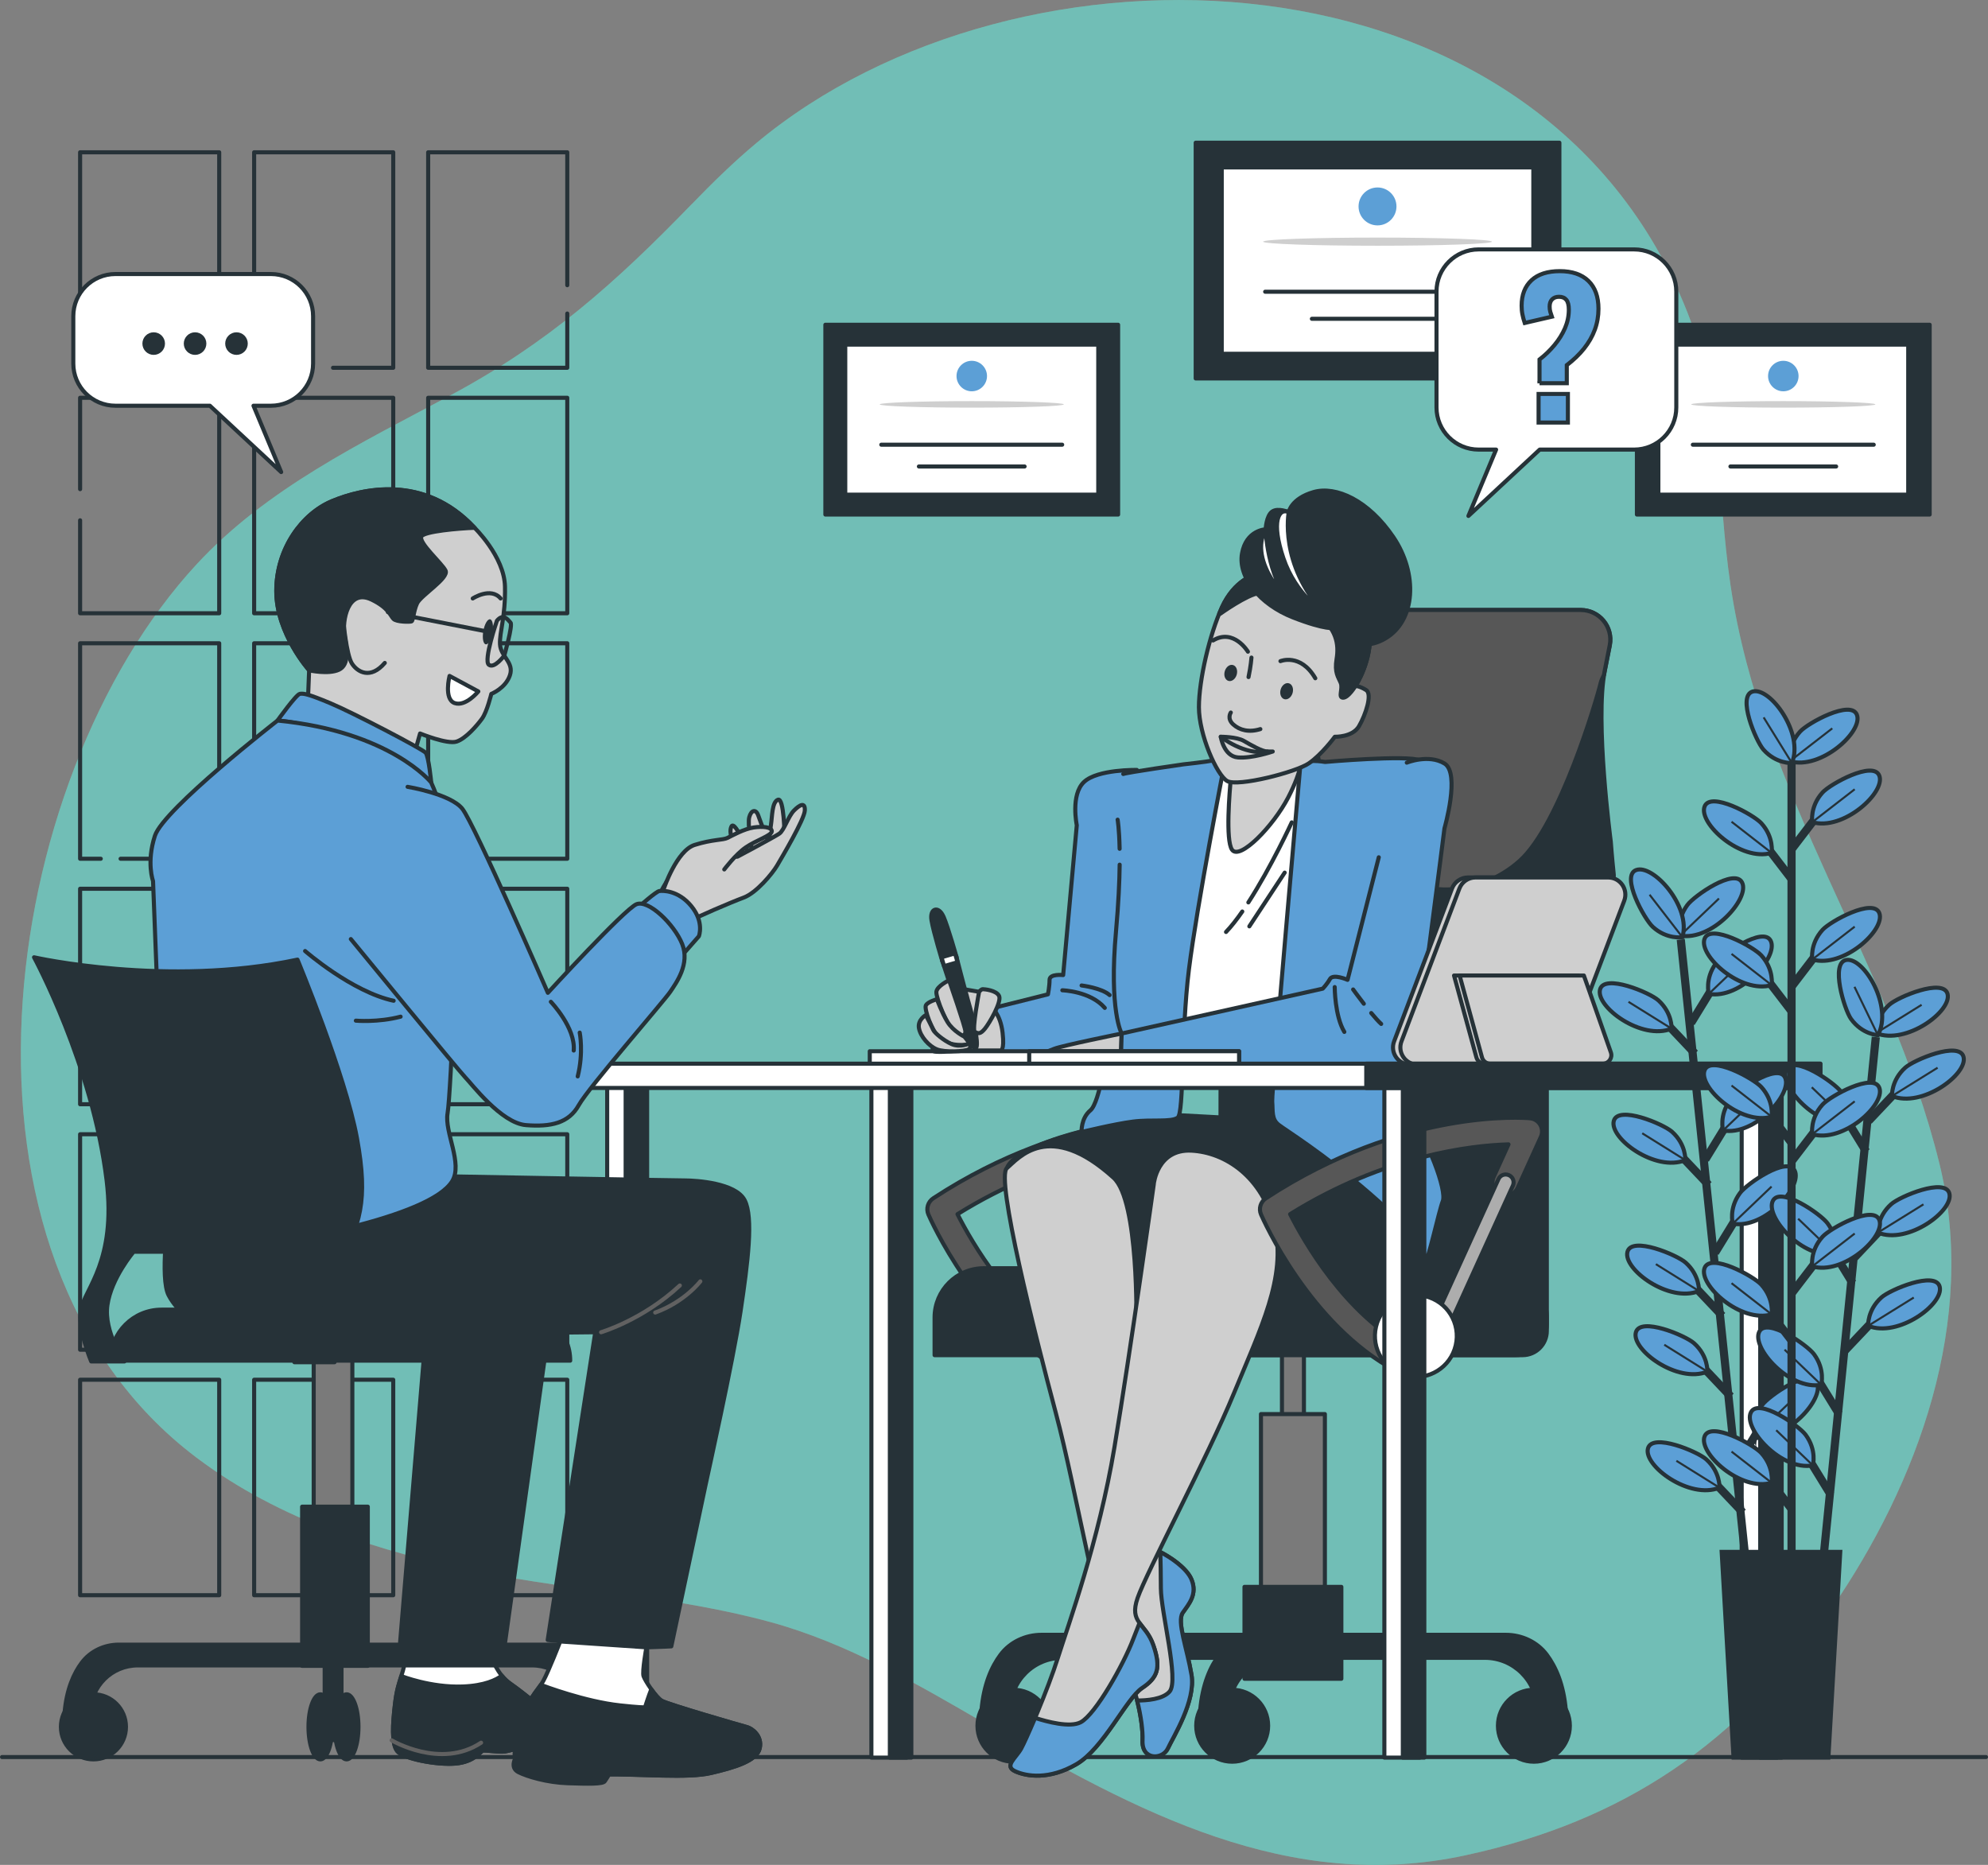
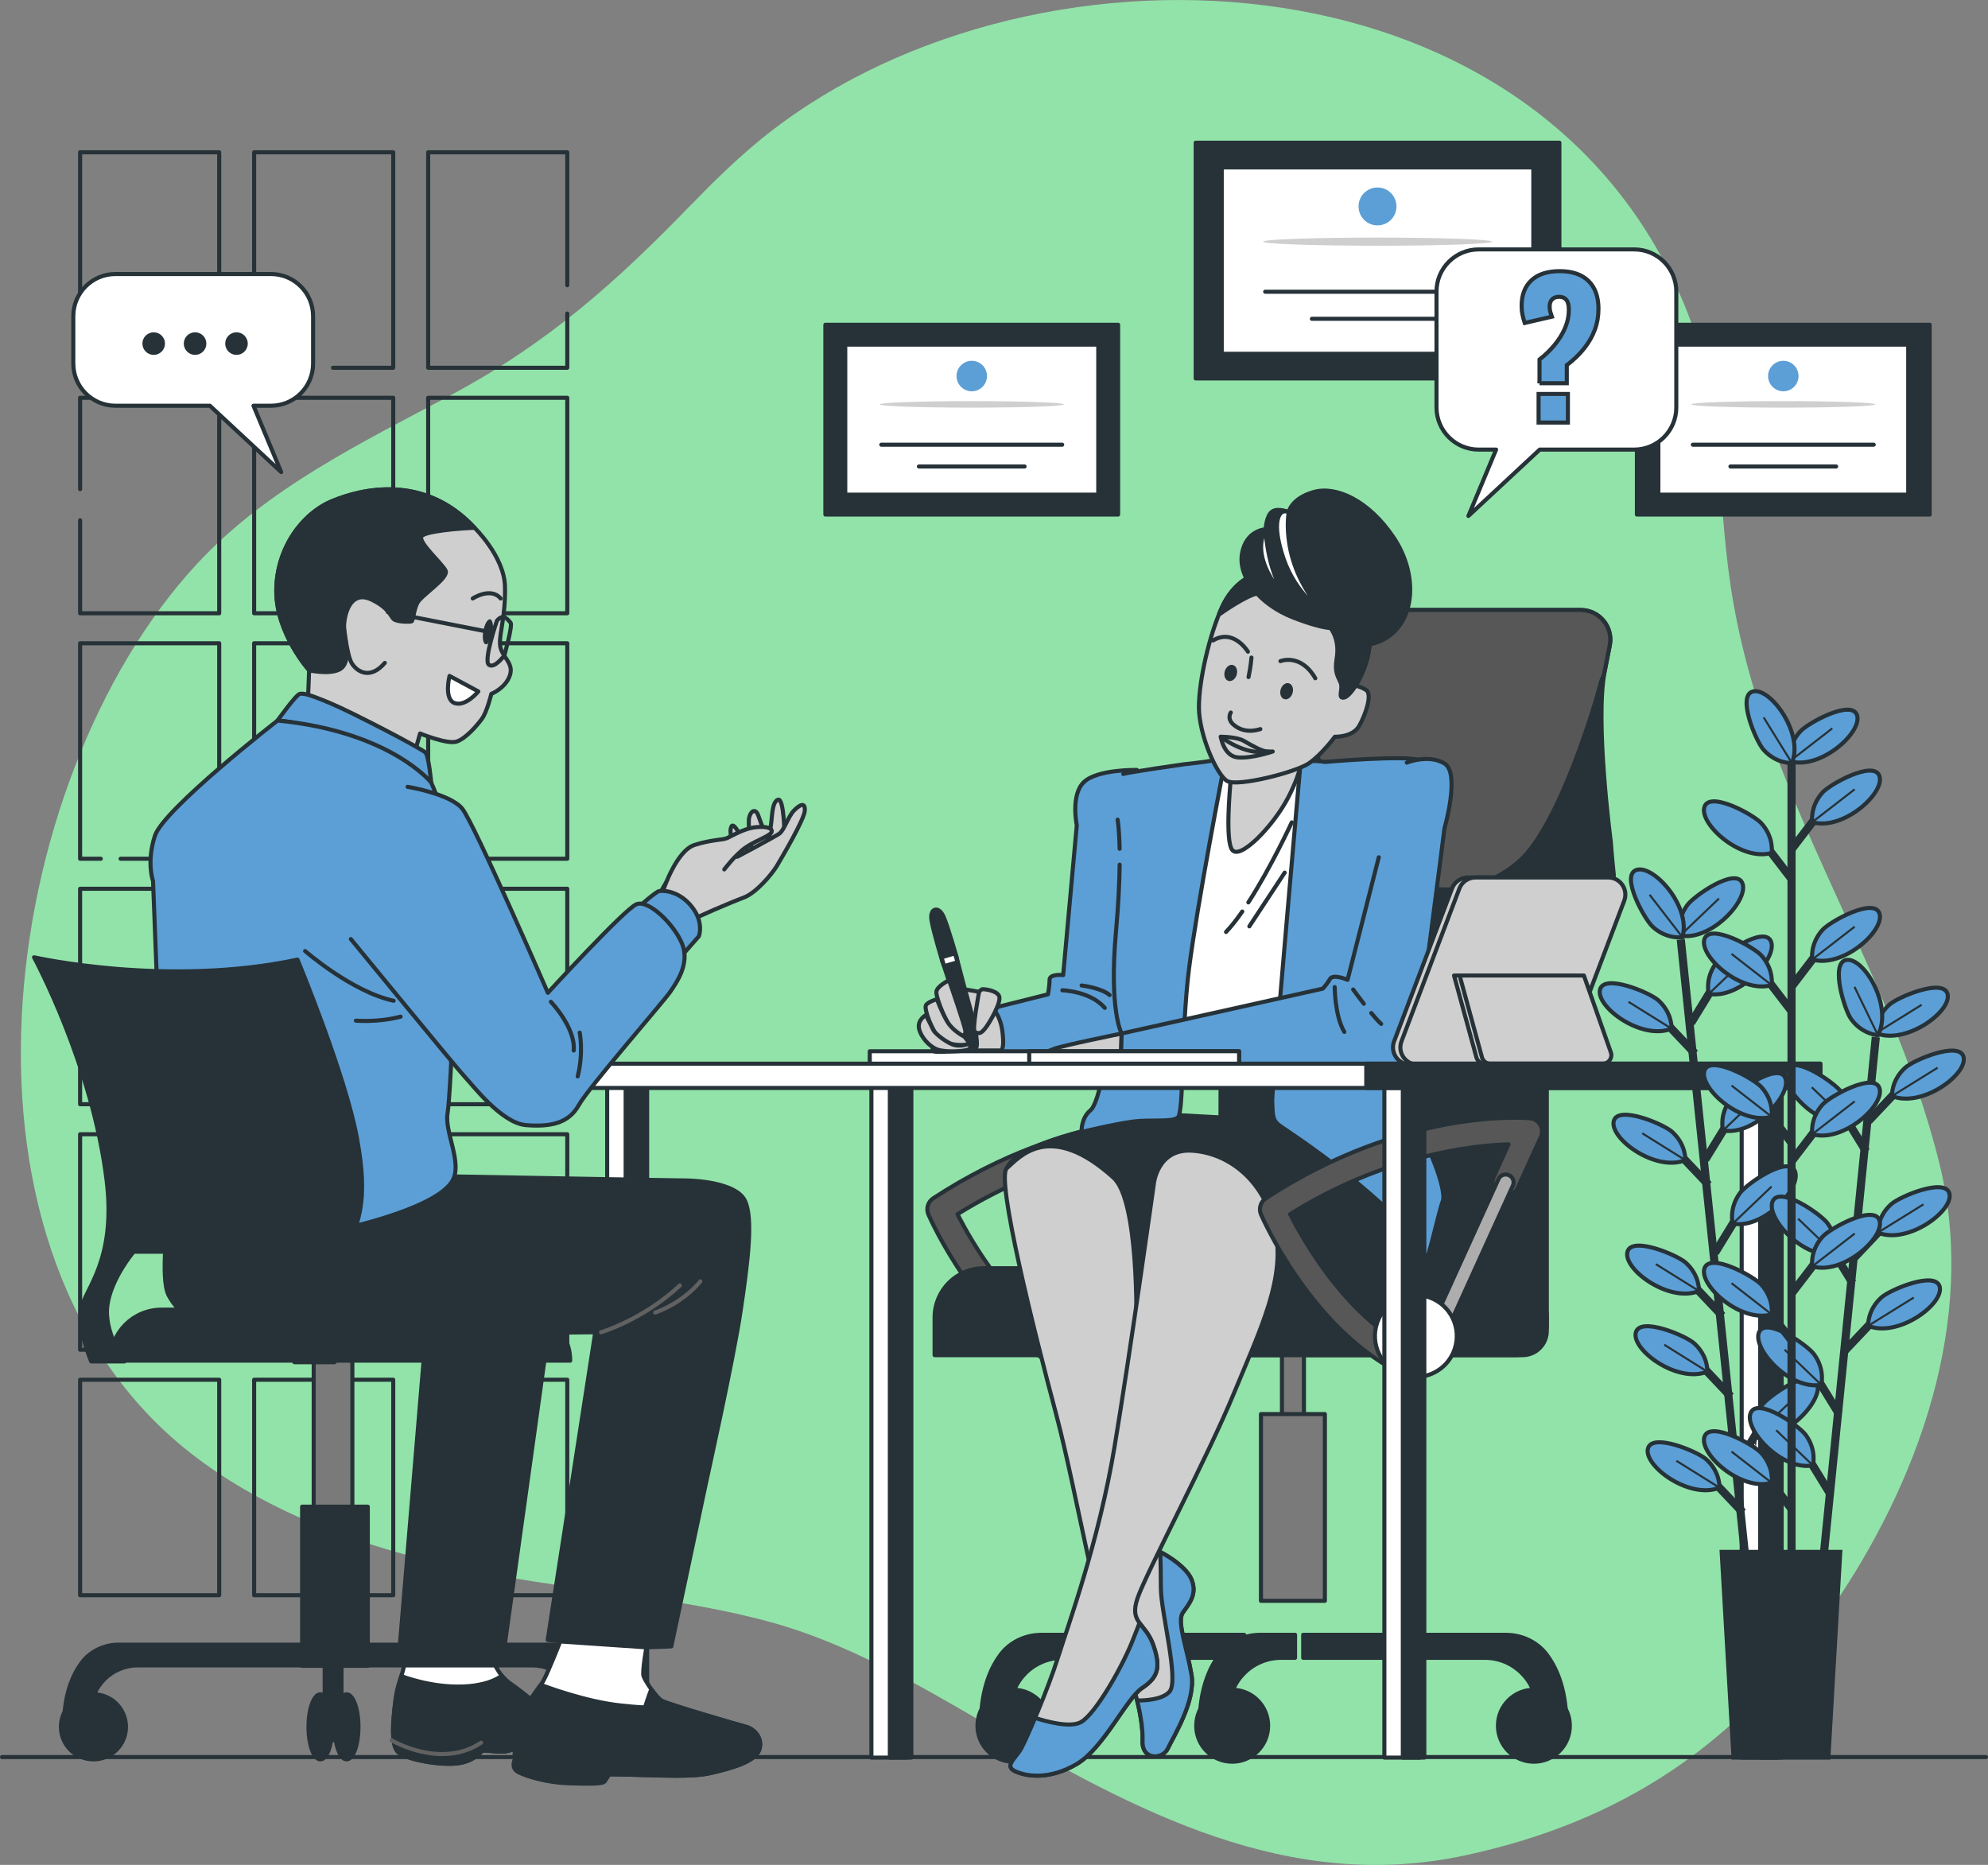
<svg xmlns="http://www.w3.org/2000/svg" viewBox="0 0 487.65 457.39">
  <rect x="0" y="0" width="487.65" height="457.39" fill="#808080" stroke="none" />
  <defs>
    <style>      .cls-1, .cls-2, .cls-3, .cls-4, .cls-5, .cls-6, .cls-7, .cls-8, .cls-9, .cls-10, .cls-11, .cls-12, .cls-13, .cls-14 {        stroke: #263238;      }      .cls-1, .cls-3, .cls-4, .cls-5, .cls-6 {        stroke-miterlimit: 10;      }      .cls-1, .cls-5, .cls-6, .cls-15, .cls-12 {        fill: #5c9fd6;      }      .cls-2 {        fill: #575757;      }      .cls-2, .cls-7, .cls-8, .cls-9, .cls-10, .cls-11, .cls-12, .cls-13, .cls-16, .cls-14 {        stroke-linecap: round;        stroke-linejoin: round;      }      .cls-3, .cls-17, .cls-13 {        fill: #263238;      }      .cls-4, .cls-5 {        stroke-width: 2px;      }      .cls-4, .cls-11, .cls-16 {        fill: none;      }      .cls-6 {        stroke-width: .5px;      }      .cls-7 {        fill: #adadad;      }      .cls-8, .cls-18 {        fill: #92e3a9;      }      .cls-9 {        fill: #fff;      }      .cls-10, .cls-19 {        fill: #cfcfcf;      }      .cls-18, .cls-15, .cls-17, .cls-19, .cls-20 {        stroke-width: 0px;      }      .cls-20 {        fill: #0045df;        opacity: .23;      }      .cls-16 {        stroke: #616161;      }      .cls-14 {        fill: #7a7a7a;      }    </style>
  </defs>
  <g id="Background_Simple" data-name="Background Simple">
    <g>
      <path class="cls-18" d="M169.68,50.08c5.09-5.26,10.3-10.36,15.87-15.01,64.36-53.67,192.2-50.15,228.36,41.53,8.62,21.85,7.2,44.09,10.57,66.85,7.66,51.77,38.99,92.16,51.25,141.92,9.5,38.57-5.38,78.47-26.45,109.11-22.9,33.3-51.19,52.22-89.83,60.56-43.31,9.35-80.58-10.63-117.79-32.32-16.73-9.75-34-19.77-52.58-24.86-23.27-6.37-47.78-7.59-71.35-12.3-24.52-4.9-49.13-12.69-69.53-28.06-65.32-49.21-48.99-166.09,0-219.07,17.34-18.75,40.46-29.78,62.38-41.52,23.66-12.67,40.26-27.38,59.08-46.83Z" />
-       <path class="cls-20" d="M169.68,50.08c5.09-5.26,10.3-10.36,15.87-15.01,64.36-53.67,192.2-50.15,228.36,41.53,8.62,21.85,7.2,44.09,10.57,66.85,7.66,51.77,38.99,92.16,51.25,141.92,9.5,38.57-5.38,78.47-26.45,109.11-22.9,33.3-51.19,52.22-89.83,60.56-43.31,9.35-80.58-10.63-117.79-32.32-16.73-9.75-34-19.77-52.58-24.86-23.27-6.37-47.78-7.59-71.35-12.3-24.52-4.9-49.13-12.69-69.53-28.06-65.32-49.21-48.99-166.09,0-219.07,17.34-18.75,40.46-29.78,62.38-41.52,23.66-12.67,40.26-27.38,59.08-46.83Z" />
    </g>
  </g>
  <g id="Floor">
    <line class="cls-11" x1=".5" y1="430.94" x2="487.15" y2="430.94" />
  </g>
  <g id="Window">
    <g>
      <g>
        <polyline class="cls-11" points="139.15 69.95 139.15 37.35 105.03 37.35 105.03 90.2 139.15 90.2 139.15 76.9" />
        <rect class="cls-11" x="105.03" y="97.56" width="34.12" height="52.85" />
        <rect class="cls-11" x="105.03" y="157.77" width="34.12" height="52.85" />
        <rect class="cls-11" x="105.03" y="217.98" width="34.12" height="52.85" />
        <rect class="cls-11" x="105.03" y="278.19" width="34.12" height="52.85" />
        <rect class="cls-11" x="105.03" y="338.4" width="34.12" height="52.85" />
      </g>
      <g>
        <polyline class="cls-11" points="81.69 90.2 96.46 90.2 96.46 37.35 62.34 37.35 62.34 90.2 74.74 90.2" />
        <rect class="cls-11" x="62.34" y="97.56" width="34.12" height="52.85" />
        <rect class="cls-11" x="62.34" y="157.77" width="34.12" height="52.85" />
        <rect class="cls-11" x="62.34" y="217.98" width="34.12" height="52.85" />
        <rect class="cls-11" x="62.34" y="278.19" width="34.12" height="52.85" />
        <rect class="cls-11" x="62.34" y="338.4" width="34.12" height="52.85" />
      </g>
      <g>
        <rect class="cls-11" x="19.65" y="37.35" width="34.12" height="52.85" />
        <polyline class="cls-11" points="19.65 127.61 19.65 150.41 53.77 150.41 53.77 97.56 19.65 97.56 19.65 119.97" />
        <polyline class="cls-11" points="29.58 210.62 53.77 210.62 53.77 157.77 19.65 157.77 19.65 210.62 24.72 210.62" />
        <rect class="cls-11" x="19.65" y="217.98" width="34.12" height="52.85" />
        <rect class="cls-11" x="19.65" y="278.19" width="34.12" height="52.85" />
        <rect class="cls-11" x="19.65" y="338.4" width="34.12" height="52.85" />
      </g>
    </g>
  </g>
  <g id="Diplomas">
    <g>
      <rect class="cls-13" x="293.3" y="35" width="89.21" height="57.82" />
      <rect class="cls-9" x="299.69" y="41.06" width="76.43" height="45.71" />
      <path class="cls-15" d="M342.55,50.63c0,2.57-2.08,4.65-4.65,4.65s-4.65-2.08-4.65-4.65,2.08-4.65,4.65-4.65,4.65,2.08,4.65,4.65Z" />
      <ellipse class="cls-19" cx="337.9" cy="59.27" rx="28.06" ry="1" />
      <line class="cls-11" x1="310.34" y1="71.55" x2="365.46" y2="71.55" />
      <line class="cls-11" x1="321.8" y1="78.19" x2="354.01" y2="78.19" />
    </g>
    <g>
      <rect class="cls-13" x="202.46" y="79.65" width="71.81" height="46.55" />
      <rect class="cls-9" x="207.34" y="84.52" width="62.06" height="36.8" />
      <path class="cls-15" d="M242.11,92.23c0,2.07-1.68,3.74-3.74,3.74s-3.74-1.68-3.74-3.74,1.68-3.74,3.74-3.74,3.74,1.68,3.74,3.74Z" />
      <path class="cls-19" d="M260.95,99.18c0-.44-10.11-.8-22.58-.8s-22.58.36-22.58.8,10.11.8,22.58.8,22.58-.36,22.58-.8Z" />
      <line class="cls-11" x1="216.18" y1="109.07" x2="260.55" y2="109.07" />
      <line class="cls-11" x1="225.4" y1="114.41" x2="251.33" y2="114.41" />
    </g>
    <g>
      <rect class="cls-13" x="401.53" y="79.65" width="71.81" height="46.55" />
      <rect class="cls-9" x="406.79" y="84.52" width="61.29" height="36.8" />
      <path class="cls-15" d="M441.18,92.23c0,2.07-1.68,3.74-3.74,3.74s-3.74-1.68-3.74-3.74,1.68-3.74,3.74-3.74,3.74,1.68,3.74,3.74Z" />
      <path class="cls-19" d="M460.02,99.18c0-.44-10.11-.8-22.58-.8s-22.58.36-22.58.8,10.11.8,22.58.8,22.58-.36,22.58-.8Z" />
      <line class="cls-11" x1="415.25" y1="109.07" x2="459.62" y2="109.07" />
      <line class="cls-11" x1="424.47" y1="114.41" x2="450.4" y2="114.41" />
    </g>
  </g>
  <g id="Character_2" data-name="Character 2">
    <g>
      <g>
        <g>
          <g>
            <path class="cls-2" d="M262.31,336.58c-.51,0-1.03-.12-1.51-.38-21.09-11.18-32.58-37.22-33.06-38.32-.63-1.45-.12-3.13,1.2-3.99,33.88-22.17,63.54-19.74,64.79-19.62,1.04.1,1.98.69,2.5,1.6.53.91.58,2.01.15,2.96l-5.68,12.5c-.74,1.63-2.66,2.34-4.28,1.61-1.63-.74-2.35-2.66-1.61-4.28l3.63-7.99c-9.09.27-30.24,2.61-53.57,17.12,3.32,6.57,13.47,24.5,28.96,32.71,1.58.84,2.18,2.8,1.34,4.37-.58,1.1-1.7,1.72-2.86,1.72Z" />
            <path class="cls-7" d="M271.37,327.94c-.27,0-.54-.06-.8-.17-.98-.44-1.41-1.59-.96-2.57l16.37-36.01c.44-.98,1.59-1.4,2.57-.96.98.44,1.41,1.59.96,2.57l-16.37,36.01c-.32.72-1.03,1.14-1.77,1.14Z" />
          </g>
          <g>
            <path class="cls-13" d="M387.75,149.6h-56.77c-3.48,0-6.46,2.46-7.13,5.87-.59,3-1.21,7.02-1.51,11.77-1.06,16.8-1.41,40.38-2.2,43.85-2.45,10.78-19.35,28.42-20.33,39.44-.98,11.02,0,81.83,0,81.83h71.99c4.21,0,7.63-3.42,7.63-7.63v-66.85c0-4.3,1.02-8.54,2.98-12.37,4.83-9.46,13.8-27.58,13.44-30.99-.49-4.65-.73-8.08-.73-8.08,0,0-3.94-29.78-1.47-41.89.51-2.48.92-4.56,1.25-6.32.85-4.48-2.58-8.62-7.14-8.62Z" />
            <path class="cls-2" d="M322.34,167.24c-.04.7-.08,1.41-.12,2.13l.12.08s-2.2,22.54,10.53,37.73c12.74,15.19,30.13,12.74,39.93,3.92,9.8-8.82,18.86-39.44,19.84-43.61.11-.47.4-1.15.81-1.98.05-.33.11-.65.17-.96.51-2.48.92-4.56,1.25-6.32.85-4.48-2.58-8.62-7.14-8.62h-56.77c-3.48,0-6.46,2.46-7.13,5.87-.59,3-1.21,7.02-1.51,11.77Z" />
          </g>
          <rect class="cls-14" x="314.46" y="328.69" width="5.39" height="22.05" />
          <rect class="cls-14" x="309.31" y="346.82" width="15.68" height="45.81" />
          <path class="cls-13" d="M319.66,400.96h49.71c3.92,0,7.7,1.75,10.05,4.89,2.13,2.85,4.15,7.2,4.68,13.73h-7.1s0-.12,0-.33c0-7.01-5.76-12.65-12.76-12.65h-44.57v-5.63Z" />
          <circle class="cls-13" cx="376.26" cy="423.26" r="8.82" />
-           <rect class="cls-13" x="305.27" y="389.2" width="23.76" height="22.54" />
          <circle class="cls-13" cx="248.59" cy="423.26" r="8.82" />
          <path class="cls-13" d="M305.19,400.96h-49.71c-3.92,0-7.7,1.75-10.05,4.89-2.13,2.85-4.15,7.2-4.68,13.73h7.11s0-.12,0-.33c0-7.01,5.76-12.65,12.76-12.65h44.57v-5.63Z" />
          <path class="cls-13" d="M317.68,400.96h-8.55c-3.92,0-7.7,1.75-10.05,4.89-2.13,2.85-4.15,7.2-4.68,13.73h7.1s0-.12,0-.33c0-7.01,5.76-12.65,12.76-12.65h3.41v-5.63Z" />
          <circle class="cls-13" cx="302.25" cy="423.26" r="8.82" />
          <path class="cls-13" d="M241.32,311.05h126.03c6.66,0,12.08,5.41,12.08,12.08v3.3c0,3.28-2.66,5.94-5.94,5.94h-144.24v-9.24c0-6.66,5.41-12.08,12.08-12.08Z" />
        </g>
        <g>
          <path class="cls-13" d="M265.31,277.49s-16.39,3.87-18.33,9.02c-1.93,5.15,34.12,28.54,43.56,30.04h44.42s11.02-1.05,14.84-7.82c3.83-6.77-.04-9.99-8.41-18.14-8.37-8.15-21.89-15.45-21.89-15.45l-40.13-2.15-14.08,4.5Z" />
          <g>
            <path class="cls-12" d="M278.87,188.84s-9.63-.2-12.97,2.95c-3.34,3.14-1.77,10.61-1.77,10.61l-3.34,36.75s-3.34-.39-3.34,1.18-.39,3.54-.39,3.54l-13.36,3.34.98,12.18s29.28-.59,30.46-.59,2.95-1.97,3.54-3.93c.59-1.96,5.11-64.45,5.11-64.45" />
            <path class="cls-11" d="M260.59,242.88s6.88.2,10.41,4.32" />
            <path class="cls-11" d="M265.31,241.7s4.91.59,6.88,2.36" />
          </g>
          <path class="cls-10" d="M243.21,247.02s2.18,1.63,2.72,6.26-.54,4.36-.54,4.36h-12.85l10.67-10.62Z" />
          <g>
            <path class="cls-9" d="M300.22,188.87l-6.76.69s-6.24,57.4-5.2,63.82c1.04,6.42-5.72,9.71-3.12,10.75s33.47,1.73,33.47,1.73c0,0,2.6.17,1.39-8.32-1.21-8.5,1.04-33.12,2.08-49.08,1.04-15.95,3.1-19.34,1.04-20.29-2.06-.95-22.89.69-22.89.69Z" />
            <path class="cls-11" d="M304.73,223.56c-1.34,1.93-2.69,3.66-3.99,5.02" />
            <path class="cls-11" d="M316.86,201.7s-5.04,10.97-10.64,19.63" />
            <line class="cls-11" x1="315.13" y1="214.02" x2="306.46" y2="227.2" />
          </g>
          <path class="cls-12" d="M274.65,212.07c-.05,4.11-.28,9.47-.89,16.27-1.77,19.65,1.38,25.15,1.38,25.15l-3.54,3.54s-1.77,13.34-4.13,15.3-2.16,5.31-2.16,5.31c0,0,8.06-1.97,12.58-2.55,4.52-.59,9.43.2,11-.98,1.57-1.18.79-20.61,2.75-36.33s8.65-50.11,8.65-50.11c0,0-.59-1.57-2.55-1.18s-7.47.98-7.47.98c0,0-13.76,1.97-14.74,2.36" />
          <path class="cls-8" d="M274.15,201.03s.39,2.17.49,7.15" />
          <path class="cls-10" d="M302.05,189.54s-.04.39-.1,1.05c-.35,3.61-1.34,15.47.25,17.8,1.88,2.75,10.15-5.8,13.77-12.76,3.62-6.96,3.33-10.15,3.33-10.15l-17.25,4.06Z" />
          <path class="cls-12" d="M318.95,187.86s-7.07,79.94-6.88,82.3-.2,4.32,1.57,5.7,10.81,6.88,22.4,16.9c11.59,10.02,13.36,14.8,13.75,15.98s3.14-11.62,4.13-14.17c.98-2.55-3.34-14.74-9.82-23.97-6.48-9.24-8.65-11.99-8.65-11.99,0,0,16.31-70.74,12.97-72.12s-23.38.39-23.38.39c0,0-5.5-.98-6.09.98Z" />
          <g>
            <path class="cls-10" d="M275.13,253.49s-14.54,2.95-16.51,3.73-6.48,2.55-6.48,2.55l22.79.39.2-6.68Z" />
            <path class="cls-12" d="M338.21,210.26l-7.66,30.06s-3.54-1.57-4.32-.2-1.77,2.36-1.77,2.36l-49.32,11-.2,6.68s61.31,1.97,65.04,1.57,5.89-1.38,6.68-2.75,7.66-55.81,7.66-55.81c0,0,3.93-13.56,0-15.92-3.93-2.36-9.24-.2-9.24-.2" />
            <path class="cls-11" d="M336.36,248.46c.89,1.07,1.75,2.04,2.44,2.67" />
            <path class="cls-11" d="M331.92,242.68s1.16,1.62,2.62,3.5" />
            <path class="cls-11" d="M327.4,242.09s0,7.07,2.36,11" />
          </g>
          <g>
            <rect class="cls-9" x="213.35" y="257.83" width="90.59" height="3.14" />
            <rect class="cls-9" x="252.46" y="257.83" width="51.48" height="3.14" />
          </g>
          <polygon class="cls-10" points="240.17 243.26 235.77 242.49 239.14 253.1 241.98 244.82 240.17 243.26" />
          <g>
            <path class="cls-13" d="M231.44,224.83c-1.19-2.76-3.44-2.1-2.95.87s2.69,10.14,2.69,10.14l1.74-.51,1.74-.51s-2.03-7.23-3.21-9.99Z" />
            <path class="cls-13" d="M237.25,244.64c4.71,16.05,1.76,16.92-2.95.87-.85-2.88-3.21-9.99-3.21-9.99l1.74-.51,1.74-.51s1.85,7.26,2.69,10.14Z" />
            <rect class="cls-9" x="231.21" y="234.24" width="3.44" height="2.26" transform="translate(-56.82 75.06) rotate(-16.34)" />
          </g>
          <path class="cls-10" d="M232.8,240.42s-2.98,1.42-3.11,2.85,2.72,8.67,4.53,9.96c1.81,1.29,2.59.78,2.59-.26s-4.01-12.55-4.01-12.55Z" />
          <path class="cls-9" d="M228.49,254.79s.23,2.18.34,2.86c.11.69,5.27.11,5.27.11l-5.61-2.98Z" />
          <path class="cls-10" d="M229.82,245.07s-2.33.65-2.72,1.55c-.39.91,1.42,6.21,3.49,8.15,2.07,1.94,7.25,1.68,7.12,1.16s-1.16-1.68-1.16-1.68c0,0-2.72-1.29-4.14-3.62-1.42-2.33-2.59-5.56-2.59-5.56Z" />
          <path class="cls-10" d="M227.1,248.96s-2.07,1.16-1.68,3.23c.39,2.07,2.46,4.4,4.4,5.18,1.94.78,6.86.52,7.76,0,.91-.52.13-1.42.13-1.42,0,0-2.2,1.04-4.27.13-2.07-.91-4.27-2.85-4.53-3.49-.26-.65-1.81-3.62-1.81-3.62Z" />
          <path class="cls-10" d="M240.17,243.26s-1.81,9.45-1.04,9.83c.78.39,1.29.65,2.46-.78,1.16-1.42,4.14-6.6,3.49-8.02-.65-1.42-3.62-1.68-4.01-1.68s-.91.65-.91.65Z" />
          <g>
            <path class="cls-10" d="M278.74,324.71s.66-30.19-5.58-35.84c-15.88-14.38-23.39-4.72-26.18-2.36-2.79,2.36,6.87,40.77,12.02,60.08s10.53,53.02,14.82,58.6c4.29,5.58,6.65,16.74,6.44,21.67-.21,4.94,4.94,4.72,6.22,1.93,1.29-2.79,6.87-11.59,5.79-18.02-1.07-6.44-3.65-13.09-2.15-15.24,1.5-2.15,3.65-4.51,2.15-8.15-1.5-3.65-7.94-7.08-9.01-7.3s-2.44-4.42-3.02-13.33c-1.29-19.74-1.5-42.06-1.5-42.06Z" />
            <path class="cls-12" d="M292.27,387.39c-1.18-2.85-5.36-5.57-7.65-6.72.06,2.1.14,5.4.14,8.87,0,5.79,4.51,22.53,2.15,25.32-1.65,1.94-5.68,2.22-7.98,2.21.96,3.82,1.43,7.5,1.33,9.81-.21,4.94,4.94,4.72,6.22,1.93,1.29-2.79,6.87-11.59,5.79-18.02-1.07-6.44-3.65-13.09-2.15-15.24,1.5-2.15,3.65-4.51,2.15-8.15Z" />
          </g>
          <g>
            <path class="cls-10" d="M283.03,290.37s-5.79,41.41-9.66,64.59-11.28,43.4-13.85,51.55c-2.57,8.15-7.72,19.96-9.01,22.32s-4.29,4.29-1.5,5.58c2.79,1.29,8.37,2.15,15.02-1.72,6.65-3.86,12.23-16.09,16.09-18.67,3.86-2.57,4.72-4.94,2.79-10.51-1.93-5.58-6.01-5.36-3.86-11.59s17.22-34.62,23.66-50.28c6.44-15.66,12.94-28.52,9.93-40.76-3-12.23-12.02-18.24-20.39-18.67-8.37-.43-9.23,8.15-9.23,8.15Z" />
            <path class="cls-12" d="M279.52,398.06c-.45,1.11-.96,2.42-1.55,3.95-2.36,6.22-9.23,18.45-12.87,20.39-2.63,1.39-8.25-.11-11.19-1.06-1.52,3.58-2.83,6.46-3.4,7.5-1.29,2.36-4.29,4.29-1.5,5.58,2.79,1.29,8.37,2.15,15.02-1.72,6.65-3.86,12.23-16.09,16.09-18.67,3.86-2.57,4.72-4.94,2.79-10.51-.94-2.73-2.4-4.07-3.39-5.46Z" />
          </g>
          <g>
            <path class="cls-10" d="M307.71,140.98s-4.93,1.3-7.97,7.97c-3.04,6.67-5.65,17.83-5.65,24.5s4.35,16.67,6.96,18.12c2.61,1.45,16.82-2.17,20-4.35,3.19-2.17,6.38-6.52,6.38-6.52,0,0,4.35.15,5.94-2.61,1.59-2.75,3.33-7.83,1.74-8.84-1.59-1.01-2.61-1.01-2.61-1.01,0,0,4.2-6.23,3.48-13.77-.72-7.54-11.89-13.48-18.12-14.35-6.23-.87-10.15.87-10.15.87Z" />
            <path class="cls-13" d="M335.98,154.46c-.72-7.54-11.89-13.48-18.12-14.35-6.23-.87-10.15.87-10.15.87,0,0-4.93,1.3-7.97,7.97-.22.49-.45,1.01-.66,1.55l.23.04s6.67-4.78,9.57-5.07c2.9-.29,8.84,1.59,13.92,5.07s5.65,7.54,5.07,11.02c-.58,3.48.43,4.49,1.01,5.94.58,1.45-.72,3.62.58,3.62s3.04-2.9,3.04-2.9c0,0,4.2-6.23,3.48-13.77Z" />
            <g>
              <path class="cls-13" d="M310.46,129.82s-4.78.15-5.8,5.94c-1.01,5.8,4.35,12.47,12.47,15.66,8.12,3.19,10.29,2.61,10.29,2.61,0,0,4.78,6.96,12.32,2.61,7.54-4.35,8.12-15.95,2.03-24.93-6.09-8.99-14.06-12.61-19.57-11.02-5.51,1.59-6.09,4.93-6.09,4.93,0,0-2.61-1.16-4.06-.14s-1.59,4.35-1.59,4.35Z" />
              <path class="cls-9" d="M316.12,125.62s-2.46,12.76,8.7,24.79c0,0-6.96-4.49-10-13.48-3.04-8.99-1.16-12.47,1.3-11.31Z" />
              <path class="cls-9" d="M310.46,129.82s.29,11.45,6.09,17.98c0,0-10.58-9.86-6.09-17.98Z" />
            </g>
            <path class="cls-11" d="M301.91,174.76s-1.01,1.45.58,2.9c1.59,1.45,3.91,2.03,6.67,1.16" />
            <g>
              <path class="cls-11" d="M299.45,180.7s3.91,0,5.65,1.01c1.74,1.01,4.49,2.61,5.8,2.61h1.3s-5.07,1.74-8.55,1.45c-3.48-.29-4.2-5.07-4.2-5.07Z" />
              <path class="cls-11" d="M299.45,180.7s5.8,4.64,11.45,3.62" />
            </g>
            <path class="cls-17" d="M317.07,169.96c-.31,1.08-1.22,1.76-2.03,1.52s-1.21-1.3-.9-2.37c.31-1.08,1.22-1.76,2.03-1.52.81.23,1.21,1.3.9,2.37Z" />
            <path class="cls-17" d="M303.36,165.48c-.31,1.08-1.22,1.76-2.03,1.52s-1.21-1.3-.9-2.37c.31-1.08,1.22-1.76,2.03-1.52.81.23,1.21,1.3.9,2.37Z" />
            <path class="cls-11" d="M314.09,162.15s4.93-2.03,8.55,4.2" />
            <path class="cls-11" d="M306.11,159.83s-3.48-5.8-8.55-2.75" />
            <path class="cls-11" d="M306.98,161.28s-.14,2.03-.72,4.78" />
          </g>
        </g>
      </g>
      <g>
        <path class="cls-2" d="M343.9,336.58c-.51,0-1.03-.12-1.51-.38-21.09-11.18-32.58-37.22-33.06-38.32-.63-1.45-.12-3.13,1.2-3.99,33.88-22.17,63.53-19.74,64.79-19.62,1.04.1,1.98.69,2.5,1.6.53.91.58,2.01.15,2.96l-5.68,12.5c-.74,1.63-2.66,2.34-4.28,1.61-1.63-.74-2.35-2.66-1.61-4.28l3.63-7.99c-9.09.27-30.24,2.61-53.57,17.12,3.32,6.57,13.47,24.5,28.96,32.71,1.58.84,2.18,2.8,1.34,4.37-.58,1.1-1.7,1.72-2.86,1.72Z" />
        <g>
          <path class="cls-7" d="M352.96,327.94c-.27,0-.54-.06-.8-.17-.98-.44-1.41-1.59-.96-2.57l16.37-36.01c.44-.98,1.59-1.4,2.57-.96.98.44,1.41,1.59.96,2.57l-16.37,36.01c-.32.72-1.03,1.14-1.77,1.14Z" />
          <circle class="cls-9" cx="347.33" cy="327.71" r="10.04" transform="translate(-51.15 590.86) rotate(-76.78)" />
        </g>
      </g>
    </g>
  </g>
  <g id="Speech_Bubble_2" data-name="Speech Bubble 2">
    <g>
      <path class="cls-9" d="M400.85,61.17h-38.14c-5.71,0-10.34,4.63-10.34,10.34v28.42c0,5.71,4.63,10.34,10.34,10.34h4.28l-6.79,16.27,17.49-16.27h23.16c5.71,0,10.34-4.63,10.34-10.34v-28.42c0-5.71-4.63-10.34-10.34-10.34Z" />
      <path class="cls-1" d="M377.64,94v-5.83c1.36-1.05,2.58-2.23,3.66-3.53,1.08-1.3,1.94-2.67,2.58-4.14.63-1.46.95-2.98.95-4.54,0-1.11-.2-1.92-.61-2.42-.41-.5-1-.75-1.79-.75-.72,0-1.29.21-1.7.63-.41.42-.61,1.01-.61,1.76,0,.48.05.91.16,1.29.11.38.23.78.38,1.2l-6.65,1.54c-.24-.72-.43-1.42-.56-2.1-.14-.68-.2-1.39-.2-2.15,0-2.65.81-4.72,2.42-6.22,1.61-1.49,3.93-2.24,6.94-2.24s5.39.8,7.03,2.4c1.64,1.6,2.46,3.87,2.46,6.83,0,1.81-.3,3.53-.9,5.15-.6,1.63-1.49,3.16-2.64,4.61-1.16,1.45-2.57,2.8-4.23,4.07v4.43h-6.69ZM377.41,103.63v-7.01h7.19v7.01h-7.19Z" />
    </g>
  </g>
  <g id="Speech_Bubble_1" data-name="Speech Bubble 1">
    <g>
      <path class="cls-9" d="M28.32,67.21h38.14c5.71,0,10.34,4.63,10.34,10.34v11.62c0,5.71-4.63,10.34-10.34,10.34h-4.28l6.79,16.27-17.49-16.27h-23.16c-5.71,0-10.34-4.63-10.34-10.34v-11.62c0-5.71,4.63-10.34,10.34-10.34Z" />
      <g>
        <path class="cls-17" d="M40.47,84.27c0,1.53-1.24,2.77-2.77,2.77s-2.77-1.24-2.77-2.77,1.24-2.77,2.77-2.77,2.77,1.24,2.77,2.77Z" />
        <path class="cls-17" d="M50.62,84.27c0,1.53-1.24,2.77-2.77,2.77s-2.77-1.24-2.77-2.77,1.24-2.77,2.77-2.77,2.77,1.24,2.77,2.77Z" />
        <path class="cls-17" d="M60.78,84.27c0,1.53-1.24,2.77-2.77,2.77s-2.77-1.24-2.77-2.77,1.24-2.77,2.77-2.77,2.77,1.24,2.77,2.77Z" />
      </g>
    </g>
  </g>
  <g id="Device">
    <g>
      <g>
        <path class="cls-10" d="M392.67,215.21h-32.56c-1.75,0-3.32,1.08-3.94,2.72l-14.2,37.47c-1.04,2.75.99,5.7,3.94,5.7h32.56c1.75,0,3.32-1.08,3.94-2.72l14.2-37.47c1.04-2.76-.99-5.7-3.94-5.7Z" />
        <path class="cls-10" d="M394.48,215.21h-32.56c-1.75,0-3.32,1.08-3.94,2.72l-14.2,37.47c-1.04,2.75.99,5.7,3.94,5.7h32.56c1.75,0,3.32-1.08,3.94-2.72l14.2-37.47c1.04-2.76-.99-5.7-3.94-5.7Z" />
      </g>
      <path class="cls-10" d="M393.77,258.11l-6.62-18.85h-30.48l5.49,20.09c.25.9,1.07,1.53,2.01,1.53h27.64c1.43,0,2.44-1.42,1.96-2.77Z" />
      <path class="cls-10" d="M395.14,258.11l-6.62-18.85h-30.48l5.49,20.09c.25.9,1.07,1.53,2.01,1.53h27.64c1.43,0,2.44-1.42,1.96-2.77Z" />
    </g>
  </g>
  <g id="Table">
    <g>
      <g>
        <rect class="cls-9" x="213.75" y="266.19" width="8.67" height="164.89" transform="translate(436.17 697.27) rotate(180)" />
        <rect class="cls-13" x="218.29" y="266.19" width="5.27" height="164.89" transform="translate(441.84 697.27) rotate(180)" />
      </g>
      <g>
        <g>
          <rect class="cls-9" x="339.57" y="266.19" width="8.67" height="164.89" transform="translate(687.82 697.27) rotate(180)" />
          <rect class="cls-13" x="344.11" y="266.19" width="5.27" height="164.89" transform="translate(693.49 697.27) rotate(180)" />
        </g>
        <g>
          <rect class="cls-9" x="427.24" y="266.19" width="8.67" height="164.89" transform="translate(863.14 697.27) rotate(180)" />
          <rect class="cls-13" x="431.77" y="266.19" width="5.27" height="164.89" transform="translate(868.81 697.27) rotate(180)" />
        </g>
        <g>
          <rect class="cls-9" x="148.93" y="266.19" width="8.67" height="164.89" transform="translate(306.54 697.27) rotate(180)" />
          <rect class="cls-13" x="153.47" y="266.19" width="5.27" height="164.89" transform="translate(312.21 697.27) rotate(180)" />
        </g>
        <rect class="cls-9" x="137.32" y="260.88" width="309.21" height="5.96" />
        <rect class="cls-13" x="335.14" y="260.88" width="111.38" height="5.96" />
      </g>
    </g>
  </g>
  <g id="Plant">
    <g>
      <g>
        <line class="cls-4" x1="412.29" y1="230.43" x2="430.43" y2="404.21" />
        <g>
          <g>
            <line class="cls-5" x1="427.51" y1="370.95" x2="419.29" y2="362.27" />
            <path class="cls-1" d="M421.78,364.87s.24-3.84-3.27-6.97c-2.11-1.88-13.22-6.56-14.27-2.65-1.15,4.25,10.22,12.61,17.54,9.62Z" />
            <line class="cls-6" x1="421.78" y1="364.87" x2="411.21" y2="358.28" />
          </g>
          <g>
            <line class="cls-5" x1="422.47" y1="322.72" x2="414.25" y2="314.04" />
            <path class="cls-1" d="M416.75,316.64s.24-3.84-3.27-6.97c-2.11-1.88-13.22-6.56-14.27-2.65-1.15,4.25,10.22,12.61,17.54,9.62Z" />
            <line class="cls-6" x1="416.75" y1="316.64" x2="406.18" y2="310.05" />
          </g>
          <g>
            <line class="cls-5" x1="424.54" y1="342.49" x2="416.31" y2="333.8" />
            <path class="cls-1" d="M418.81,336.41s.24-3.84-3.27-6.97c-2.11-1.88-13.22-6.56-14.27-2.65-1.15,4.25,10.22,12.61,17.54,9.62Z" />
            <line class="cls-6" x1="418.81" y1="336.41" x2="408.24" y2="329.82" />
          </g>
          <g>
            <line class="cls-5" x1="419.12" y1="290.62" x2="410.9" y2="281.94" />
            <path class="cls-1" d="M413.4,284.54s.24-3.84-3.27-6.97c-2.11-1.88-13.22-6.56-14.27-2.65-1.15,4.25,10.22,12.61,17.54,9.62Z" />
            <line class="cls-6" x1="413.4" y1="284.54" x2="402.83" y2="277.95" />
          </g>
          <g>
            <line class="cls-5" x1="415.76" y1="258.38" x2="407.54" y2="249.69" />
            <path class="cls-1" d="M410.03,252.29s.23-3.84-3.27-6.97c-2.11-1.88-13.22-6.56-14.27-2.65-1.15,4.25,10.22,12.61,17.54,9.62Z" />
            <line class="cls-6" x1="410.03" y1="252.29" x2="399.46" y2="245.71" />
          </g>
          <g>
            <line class="cls-5" x1="426.12" y1="359.26" x2="432.38" y2="349.06" />
            <path class="cls-1" d="M430.47,352.12s-1.02-3.71,1.76-7.5c1.68-2.28,11.58-9.14,13.42-5.54,2,3.93-7.4,14.45-15.18,13.03Z" />
            <line class="cls-6" x1="430.47" y1="352.12" x2="439.99" y2="343.03" />
          </g>
          <g>
            <line class="cls-5" x1="420.7" y1="307.25" x2="426.95" y2="297.06" />
            <path class="cls-1" d="M425.04,300.12s-1.02-3.71,1.76-7.5c1.68-2.28,11.58-9.14,13.42-5.53,2,3.93-7.4,14.45-15.18,13.03Z" />
            <line class="cls-6" x1="425.04" y1="300.12" x2="434.56" y2="291.02" />
          </g>
          <g>
            <line class="cls-5" x1="418.31" y1="284.39" x2="424.56" y2="274.2" />
            <path class="cls-1" d="M422.66,277.26s-1.02-3.71,1.76-7.5c1.68-2.28,11.58-9.14,13.42-5.53,2,3.93-7.4,14.45-15.18,13.03Z" />
            <line class="cls-6" x1="422.66" y1="277.26" x2="432.18" y2="268.16" />
          </g>
          <g>
            <line class="cls-5" x1="414.82" y1="250.89" x2="421.07" y2="240.69" />
            <path class="cls-1" d="M419.16,243.76s-1.02-3.71,1.76-7.5c1.68-2.28,11.58-9.14,13.42-5.53,2,3.93-7.4,14.45-15.18,13.03Z" />
            <line class="cls-6" x1="419.16" y1="243.76" x2="428.68" y2="234.66" />
            <path class="cls-1" d="M412.14,229.47s-1.02-3.71,1.76-7.5c1.68-2.28,11.58-9.14,13.42-5.53,2,3.93-7.4,14.45-15.18,13.03Z" />
            <line class="cls-6" x1="412.14" y1="229.47" x2="421.66" y2="220.37" />
            <path class="cls-1" d="M412.69,229.86s-3.8.63-7.27-2.54c-2.09-1.91-7.88-12.47-4.1-13.92,4.11-1.58,13.59,8.87,11.37,16.46Z" />
            <line class="cls-6" x1="412.69" y1="229.86" x2="404.64" y2="219.44" />
          </g>
        </g>
      </g>
      <g>
        <line class="cls-5" x1="460.13" y1="254.36" x2="445.15" y2="403.4" />
        <g>
          <g>
            <line class="cls-5" x1="451.09" y1="346.77" x2="444.83" y2="336.58" />
            <path class="cls-1" d="M446.74,339.64s1.02-3.71-1.77-7.5c-1.68-2.28-11.58-9.14-13.42-5.53-2,3.93,7.41,14.44,15.19,13.03Z" />
            <line class="cls-6" x1="446.74" y1="339.64" x2="437.75" y2="331.02" />
          </g>
          <g>
            <line class="cls-5" x1="449.03" y1="366.54" x2="442.78" y2="356.35" />
            <path class="cls-1" d="M444.69,359.41s1.02-3.71-1.77-7.5c-1.68-2.28-11.58-9.14-13.42-5.53-2,3.93,7.41,14.44,15.19,13.03Z" />
            <line class="cls-6" x1="444.69" y1="359.41" x2="435.7" y2="350.78" />
          </g>
          <g>
            <line class="cls-5" x1="454.42" y1="314.67" x2="448.16" y2="304.48" />
            <path class="cls-1" d="M450.07,307.54s1.02-3.71-1.77-7.5c-1.68-2.28-11.58-9.14-13.42-5.53-2,3.93,7.41,14.44,15.19,13.03Z" />
            <line class="cls-6" x1="450.07" y1="307.54" x2="441.08" y2="298.91" />
          </g>
          <g>
            <line class="cls-5" x1="457.76" y1="282.42" x2="451.51" y2="272.23" />
            <path class="cls-1" d="M453.41,275.29s1.02-3.71-1.77-7.5c-1.68-2.28-11.58-9.14-13.42-5.53-2,3.93,7.41,14.44,15.19,13.03Z" />
            <line class="cls-6" x1="453.41" y1="275.29" x2="444.42" y2="266.67" />
          </g>
          <g>
            <line class="cls-5" x1="452.53" y1="331.27" x2="460.75" y2="322.58" />
            <path class="cls-1" d="M458.25,325.18s-.24-3.84,3.27-6.98c2.11-1.89,13.21-6.56,14.27-2.65,1.15,4.25-10.21,12.62-17.54,9.63Z" />
            <line class="cls-6" x1="458.25" y1="325.18" x2="469.44" y2="318.24" />
          </g>
          <g>
            <line class="cls-5" x1="454.91" y1="308.41" x2="463.12" y2="299.72" />
            <path class="cls-1" d="M460.63,302.32s-.24-3.84,3.27-6.98c2.11-1.89,13.21-6.56,14.27-2.65,1.15,4.25-10.21,12.62-17.54,9.63Z" />
            <line class="cls-6" x1="460.63" y1="302.32" x2="471.82" y2="295.38" />
          </g>
          <g>
            <line class="cls-5" x1="458.38" y1="274.9" x2="466.6" y2="266.21" />
            <path class="cls-1" d="M464.1,268.82s-.24-3.84,3.27-6.98c2.11-1.89,13.21-6.56,14.27-2.65,1.15,4.25-10.21,12.62-17.54,9.63Z" />
            <line class="cls-6" x1="464.1" y1="268.82" x2="475.29" y2="261.87" />
            <path class="cls-1" d="M460.18,253.39s-.24-3.84,3.27-6.98c2.11-1.89,13.21-6.56,14.27-2.65,1.15,4.25-10.21,12.62-17.54,9.63Z" />
            <line class="cls-6" x1="460.18" y1="253.39" x2="471.37" y2="246.44" />
            <path class="cls-1" d="M460.64,253.89s-3.84-.17-6.59-3.98c-1.65-2.3-5.14-13.83-1.14-14.47,4.35-.7,11.48,11.48,7.74,18.45Z" />
            <line class="cls-6" x1="460.64" y1="253.89" x2="454.9" y2="242.03" />
          </g>
        </g>
      </g>
      <line class="cls-4" x1="439.46" y1="183.6" x2="439.46" y2="403.36" />
      <polygon class="cls-3" points="448.5 431.08 425.23 431.08 422.32 380.62 451.41 380.62 448.5 431.08" />
      <g>
        <g>
          <line class="cls-5" x1="439.64" y1="370.32" x2="432.36" y2="360.83" />
          <path class="cls-1" d="M434.58,363.67s.63-3.8-2.53-7.28c-1.9-2.09-12.46-7.89-13.92-4.11-1.58,4.11,8.86,13.6,16.45,11.39Z" />
          <line class="cls-6" x1="434.58" y1="363.67" x2="424.74" y2="356.02" />
        </g>
        <g>
          <line class="cls-5" x1="439.64" y1="329.02" x2="432.36" y2="319.53" />
          <path class="cls-1" d="M434.58,322.37s.63-3.8-2.53-7.28c-1.9-2.09-12.46-7.89-13.92-4.11-1.58,4.11,8.86,13.6,16.45,11.39Z" />
          <line class="cls-6" x1="434.58" y1="322.37" x2="424.74" y2="314.72" />
        </g>
        <g>
          <line class="cls-5" x1="439.64" y1="280.53" x2="432.36" y2="271.04" />
          <path class="cls-1" d="M434.58,273.89s.63-3.8-2.53-7.28c-1.9-2.09-12.46-7.89-13.92-4.11-1.58,4.11,8.86,13.6,16.45,11.39Z" />
          <line class="cls-6" x1="434.58" y1="273.89" x2="424.74" y2="266.24" />
        </g>
        <g>
          <line class="cls-5" x1="439.64" y1="248.25" x2="432.36" y2="238.76" />
          <path class="cls-1" d="M434.58,241.61s.63-3.8-2.53-7.28c-1.9-2.09-12.46-7.89-13.92-4.11-1.58,4.11,8.86,13.6,16.45,11.39Z" />
          <line class="cls-6" x1="434.58" y1="241.61" x2="424.74" y2="233.96" />
        </g>
        <g>
          <line class="cls-5" x1="439.64" y1="215.83" x2="432.36" y2="206.34" />
          <path class="cls-1" d="M434.58,209.19s.63-3.8-2.53-7.28c-1.9-2.09-12.46-7.89-13.92-4.11-1.58,4.11,8.86,13.6,16.45,11.39Z" />
-           <line class="cls-6" x1="434.58" y1="209.19" x2="424.74" y2="201.54" />
        </g>
        <g>
          <line class="cls-5" x1="439.48" y1="317.24" x2="446.75" y2="307.75" />
          <path class="cls-1" d="M444.54,310.6s-.63-3.8,2.53-7.28c1.9-2.09,12.46-7.89,13.92-4.11,1.58,4.11-8.86,13.6-16.45,11.39Z" />
          <line class="cls-6" x1="444.54" y1="310.6" x2="454.95" y2="302.54" />
        </g>
        <g>
          <line class="cls-5" x1="439.48" y1="284.83" x2="446.75" y2="275.33" />
          <path class="cls-1" d="M444.54,278.18s-.63-3.8,2.53-7.28c1.9-2.09,12.46-7.89,13.92-4.11,1.58,4.11-8.86,13.6-16.45,11.39Z" />
          <line class="cls-6" x1="444.54" y1="278.18" x2="454.95" y2="270.12" />
        </g>
        <g>
          <line class="cls-5" x1="439.48" y1="241.98" x2="446.75" y2="232.48" />
          <path class="cls-1" d="M444.54,235.33s-.63-3.8,2.53-7.28c1.9-2.09,12.46-7.89,13.92-4.11,1.58,4.11-8.86,13.6-16.45,11.39Z" />
          <line class="cls-6" x1="444.54" y1="235.33" x2="454.95" y2="227.27" />
        </g>
        <g>
          <line class="cls-5" x1="439.48" y1="208.29" x2="446.75" y2="198.8" />
          <path class="cls-1" d="M444.54,201.64s-.63-3.8,2.53-7.28c1.9-2.09,12.46-7.89,13.92-4.11,1.58,4.11-8.86,13.6-16.45,11.39Z" />
          <line class="cls-6" x1="444.54" y1="201.64" x2="454.95" y2="193.58" />
          <path class="cls-1" d="M439.04,186.7s-.63-3.8,2.53-7.28c1.9-2.09,12.46-7.89,13.92-4.11,1.58,4.11-8.86,13.6-16.45,11.39Z" />
          <line class="cls-6" x1="439.04" y1="186.7" x2="449.45" y2="178.64" />
          <path class="cls-1" d="M439.55,187.15s-3.84.23-6.97-3.28c-1.88-2.11-6.54-13.22-2.63-14.27,4.26-1.14,12.6,10.24,9.6,17.55Z" />
          <line class="cls-6" x1="439.55" y1="187.15" x2="432.62" y2="175.95" />
        </g>
      </g>
    </g>
  </g>
  <g id="Character_1" data-name="Character 1">
    <g>
      <g>
        <g>
          <path class="cls-9" d="M99.8,403.41s-.1,3.35-.98,6.4c-.89,3.05-1.48,4.13-1.97,8.46-.49,4.33-.89,9.35.59,11.22,1.48,1.87,9.65,3.44,14.27,3.05s6.1-2.95,6.69-3.15c.59-.2,3.94.39,5.41.2,1.48-.2,9.94-2.56,11.81-3.74,1.87-1.18.98-3.64.2-4.43s-7.38-6.2-10.63-8.46c-3.25-2.26-4.53-6.4-4.53-6.4l-.2-1.48-20.67-1.67Z" />
          <path class="cls-13" d="M125.2,412.95c-.82-.57-1.52-1.27-2.1-1.98-1.32,1.02-4.22,2.47-9.61,2.67-7.84.29-14.98-2.53-15.05-2.56-.68,2.18-1.16,3.52-1.58,7.18-.49,4.33-.89,9.35.59,11.22,1.48,1.87,9.65,3.44,14.27,3.05,4.63-.39,6.1-2.95,6.69-3.15.59-.2,3.94.39,5.41.2,1.48-.2,9.94-2.56,11.81-3.74,1.87-1.18.98-3.64.2-4.43-.79-.79-7.38-6.2-10.63-8.46Z" />
          <path class="cls-16" d="M96.06,426.83s12.01,7.19,21.95.59" />
        </g>
        <path class="cls-13" d="M104.75,323.62l-6.61,79.24s3.8,4.62,11.56,4.79c7.76.17,13.87-2.48,13.87-2.48l11.56-82.88-30.39,1.32Z" />
      </g>
      <g>
        <path class="cls-10" d="M116.27,129.3s7.45,7.14,7.6,14.59c.15,7.45-1.37,11.1-1.22,14.13.15,3.04,3.5,4.41,2.43,7.6-1.06,3.19-4.56,4.56-4.56,4.56,0,0-1.06,4.41-2.28,6.08-1.22,1.67-3.95,4.86-6.23,5.62-2.28.76-8.97-1.98-8.97-1.98l-1.37,4.86-26.14-12.92.3-7.45s-8.06-8.97-8.06-19.45,6.38-19,13.68-22.04c7.3-3.04,22.49-6.69,34.81,6.38Z" />
        <path class="cls-13" d="M116.42,129.45c-.09-.09-.15-.15-.15-.15-12.31-13.07-27.51-9.42-34.81-6.38-7.3,3.04-13.68,11.55-13.68,22.04s8.06,19.45,8.06,19.45c0,0,4.71,1.06,7.3-.15,2.58-1.22,1.98-5.17,1.37-8.51-.61-3.34.76-11.55,6.69-8.66,4.14,2.01,4.56,3.95,5.32,4.71s3.95.76,4.41.61c.46-.15.46-2.43,1.37-4.41.91-1.98,7.9-6.23,6.99-8.06-.91-1.82-6.69-6.84-5.93-8.36.63-1.26,9.22-2,13.07-2.13Z" />
        <path class="cls-11" d="M84.2,152.1s.76,8.51,2.13,10.64c1.37,2.13,4.56,3.95,8.06-.15" />
        <path class="cls-11" d="M115.96,146.78s4.41-2.89,6.84,0" />
        <path class="cls-9" d="M117.33,169.58l-7.06-3.8s-1.45,5.71,1.25,6.66,5.81-2.85,5.81-2.85Z" />
        <path class="cls-17" d="M120.81,155.15c-.29,1.7-1.03,2.98-1.66,2.88s-.89-1.57-.59-3.26c.29-1.7,1.04-2.98,1.66-2.88.62.11.88,1.57.59,3.26Z" />
        <line class="cls-11" x1="95.14" y1="150.12" x2="120.81" y2="155.15" />
        <path class="cls-11" d="M121.89,152.25s-3.34,9.73-1.98,10.79c1.37,1.06,3.8-2.28,3.8-2.28,0,0,2.13-7.45,1.52-8.06s-1.67-2.43-3.34-.46Z" />
      </g>
      <path class="cls-12" d="M105.78,191.92s-.61-6.38-1.37-7.3c-.76-.91-17.93-9.88-23.41-12.16-5.47-2.28-6.54-2.43-7.45-2.28-.91.15-5.47,6.54-5.47,6.54,0,0,8.06.3,21.43,6.08s16.26,9.12,16.26,9.12Z" />
      <g>
        <path class="cls-10" d="M192.45,205.03s-.12-9.47-1.62-8.89-1.39,4.16-1.73,6.24c-.35,2.08-.35,3.81-.46,4.16-.12.35-2.08-4.97-2.66-6.58s-1.73-1.27-2.19.46c-.46,1.73.58,7.28.58,7.85s.12,3,.12,3c0,0-4.16-10.51-5.08-8.55-.92,1.96,1.27,5.31,1.5,7.39.23,2.08.69,4.62.69,4.62,0,0,2.43,1.15,6.24-4.04s4.62-5.66,4.62-5.66Z" />
        <path class="cls-10" d="M161.73,219.58s2.54-6.12,6.35-7.74c3.81-1.62,12.82-1.73,12.82-1.73,0,0,9.12-4.85,10.28-5.66s2.19-4.27,3.58-5.66,2.77-2.19,2.66,0-5.66,11.55-6.81,13.51c-1.15,1.96-5.08,6.7-8.2,7.85-3.12,1.15-12.24,5.08-12.47,5.43-.23.35-8.2-6.01-8.2-6.01Z" />
        <path class="cls-10" d="M162.88,217.85s3.12-9.24,7.51-10.62c4.39-1.39,6.93-1.15,8.08-1.73,1.15-.58,4.04-2.19,6.35-2.54,2.31-.35,4.5-.12,4.5.92s-3.81,2.19-6.35,3.93c-2.54,1.73-5.31,5.43-5.31,5.43" />
      </g>
      <g>
        <path class="cls-13" d="M41.37,297.97s-2.21,15.5,0,19.72c2.21,4.23,7.25,8.05,11.67,9.06,4.43,1.01,92.98,0,92.98,0l-11.67,75.47s17.02,2.03,24.2,1.81c4.39-.13,6.12-.24,6.12-.24,0,0,8.25-38.81,8.45-39.82.2-1.01,6.71-30.18,8.52-42.25,1.81-12.08,3.22-23.15,1.01-27.37-2.21-4.23-11.87-4.83-14.69-4.83s-57.96-1.01-57.96-1.01c0,0-21.33,9.46-34.82,10.26-13.48.81-33.81-.81-33.81-.81Z" />
        <path class="cls-16" d="M147.44,326.75s10.26-3.02,19.32-11.47" />
        <path class="cls-16" d="M171.79,314.27s-3.82,5.03-11.07,7.65" />
      </g>
      <g>
        <path class="cls-12" d="M68.09,176.72s-27.97,21.73-30.09,28.27c-2.13,6.54-.46,11.1-.46,11.1,0,0,1.77,45.15,1.77,45.97s-1.1,26.88-1.1,30.99,3.29,8.5,8.23,8.5,27.43,2.47,39.49-.55c12.07-3.02,22.22-6.86,24.96-11.24,2.74-4.39-1.92-12.07-1.1-16.73s3.02-53.76,1.37-63.35c-1.65-9.6-5.39-17.76-5.39-17.76,0,0-10.01-12.5-37.69-15.2Z" />
        <path class="cls-12" d="M156.88,222.24s4.04-3.58,4.85-3.7c.81-.12,4.62-.23,7.85,3.7,3.23,3.93,1.85,7.39,1.85,7.39l-5.08,5.77-9.47-13.17Z" />
        <path class="cls-12" d="M99.98,192.98s10.49,1.71,13.42,5.37c2.93,3.66,20.99,45.15,20.99,45.15,0,0,18.79-20.5,21.72-21.72,2.93-1.22,9.27,4.88,11.23,9.76,1.95,4.88-1.46,9.52-2.93,11.71-1.46,2.2-20.01,23.43-22.45,27.82-2.44,4.39-6.83,5.37-12.94,4.88-6.1-.49-13.42-10.25-14.89-11.71-1.46-1.46-28.07-33.92-28.07-33.92" />
        <path class="cls-11" d="M74.84,233.25s11.47,10.01,21.72,12.2" />
        <path class="cls-11" d="M87.29,250.33s5.37.49,10.98-.98" />
        <path class="cls-11" d="M135.12,245.7s6.1,6.35,5.61,11.96" />
      </g>
      <path class="cls-11" d="M142.2,253.26s.98,4.88-.49,10.74" />
      <g>
        <g>
          <path class="cls-13" d="M74.1,403.37H29.15c-3.55,0-6.96,1.58-9.09,4.42-1.93,2.57-3.75,6.51-4.23,12.41h6.42s0-.11,0-.3c0-6.34,5.21-11.44,11.54-11.44h40.3v-5.1Z" />
          <circle class="cls-13" cx="22.92" cy="423.53" r="7.98" />
          <path class="cls-13" d="M81.49,423.53c0,4.4-1.3,7.98-2.91,7.98s-2.91-3.57-2.91-7.98,1.3-7.98,2.91-7.98,2.91,3.57,2.91,7.98Z" />
          <ellipse class="cls-13" cx="85.02" cy="423.53" rx="2.91" ry="7.98" />
          <rect class="cls-13" x="79.64" y="403.65" width="4.13" height="23.12" />
        </g>
        <g>
          <path class="cls-13" d="M90.21,403.37h44.95c3.55,0,6.96,1.58,9.09,4.42,1.93,2.57,3.75,6.51,4.23,12.41h-6.42s0-.11,0-.3c0-6.34-5.21-11.44-11.54-11.44h-40.3v-5.1Z" />
          <circle class="cls-9" cx="141.39" cy="423.53" r="7.98" />
        </g>
        <rect class="cls-14" x="76.95" y="331.82" width="9.48" height="40.18" />
        <rect class="cls-13" x="74.11" y="369.53" width="16.11" height="39.04" />
      </g>
      <path class="cls-13" d="M139.87,333.72H27.11c0-6.91,5.6-12.51,12.51-12.51h87.74c6.91,0,12.51,5.6,12.51,12.51h0Z" />
      <path class="cls-13" d="M8.35,234.79s32.6,7.39,64.62.57c0,0,11.75,28.24,14.59,43.78,2.84,15.54.76,21.23-4.74,31.46-5.5,10.23-5.31,13.83-4.55,17.81.76,3.98,3.79,5.69,3.79,5.69h-9.85s-3.03-7.01-2.08-11.56c.95-4.55.92-4.31,2.65-7.77,2.27-4.55,3.03-7.77,3.03-7.77h-43.02s-5.5,6.44-6.44,13.08c-.95,6.63,4.17,13.83,4.17,13.83h-8.15s-3.41-7.96-2.46-12.89c.95-4.93,8.63-11.78,6.25-31.46-3.41-28.24-17.81-54.77-17.81-54.77Z" />
      <path class="cls-13" d="M126.43,431.22s-1.38,2.33.73,3.42c2.11,1.08,7.08,2.56,12.1,2.72,5.02.16,8.59.25,9.09-.48.5-.73.85-1.34.85-1.34,0,0-16.21-1.82-22.77-4.31Z" />
      <path class="cls-9" d="M137.42,402.59s-2.91,7.44-4.14,9.66c-1.23,2.22-2.99,3.44-4.34,7.5-1.35,4.06-3.25,10.17-2.5,11.47.75,1.3,11.39,4.08,21.22,3.97,9.84-.11,20.96,1.01,26.72-.33,5.76-1.34,11.29-2.97,11.98-6.06.69-3.09-1.98-4.92-3.14-5.21-1.15-.29-19.41-5.58-20.88-6.44-1.47-.87-4.1-4.94-4.48-6.05s.7-7.07.7-7.07l-21.14-1.44Z" />
      <path class="cls-13" d="M183.22,423.59c-1.15-.29-19.41-5.58-20.88-6.44-.72-.42-1.7-1.6-2.58-2.83-.63,1.56-1.45,4.14-1.45,4.14,0,0,2.68.77-6.21-.19-8.57-.92-18.71-4.76-19.44-5.04-1.16,1.69-2.59,3.09-3.73,6.51-1.35,4.06-3.25,10.17-2.5,11.47.75,1.3,11.39,4.08,21.22,3.97,9.84-.11,20.96,1.01,26.72-.33s11.29-2.97,11.98-6.06c.69-3.09-1.98-4.92-3.14-5.21Z" />
    </g>
  </g>
</svg>